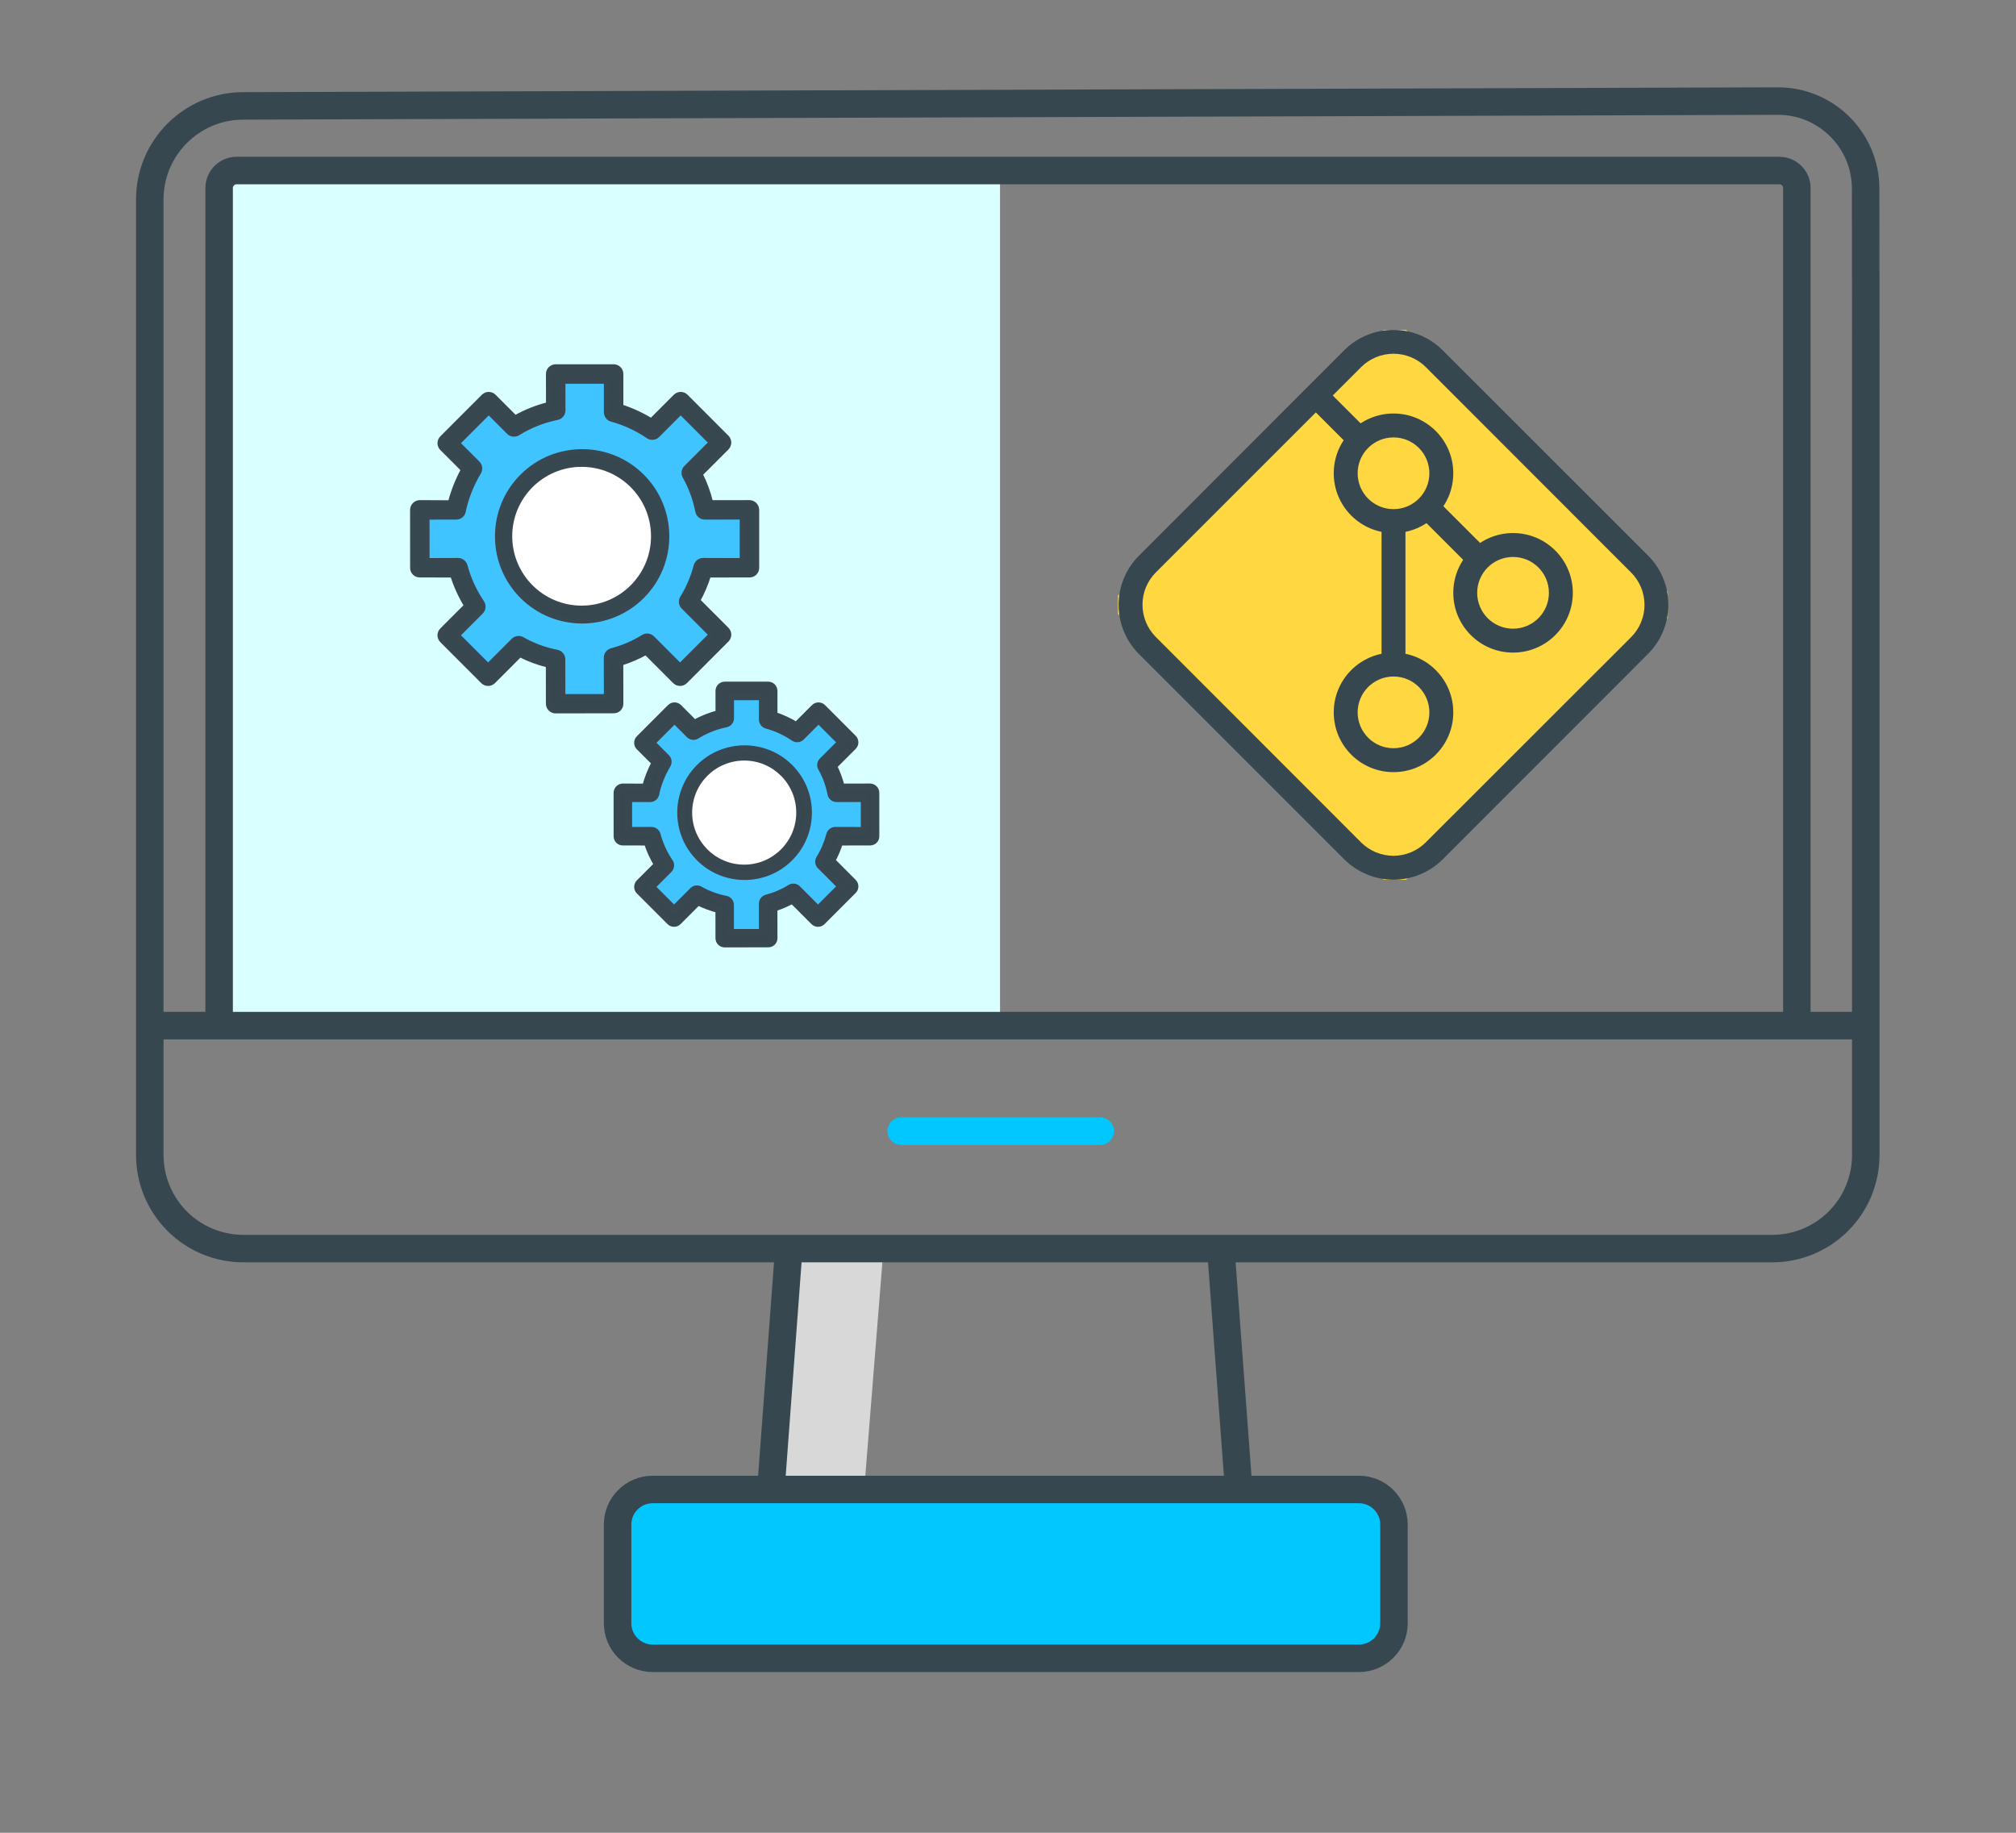
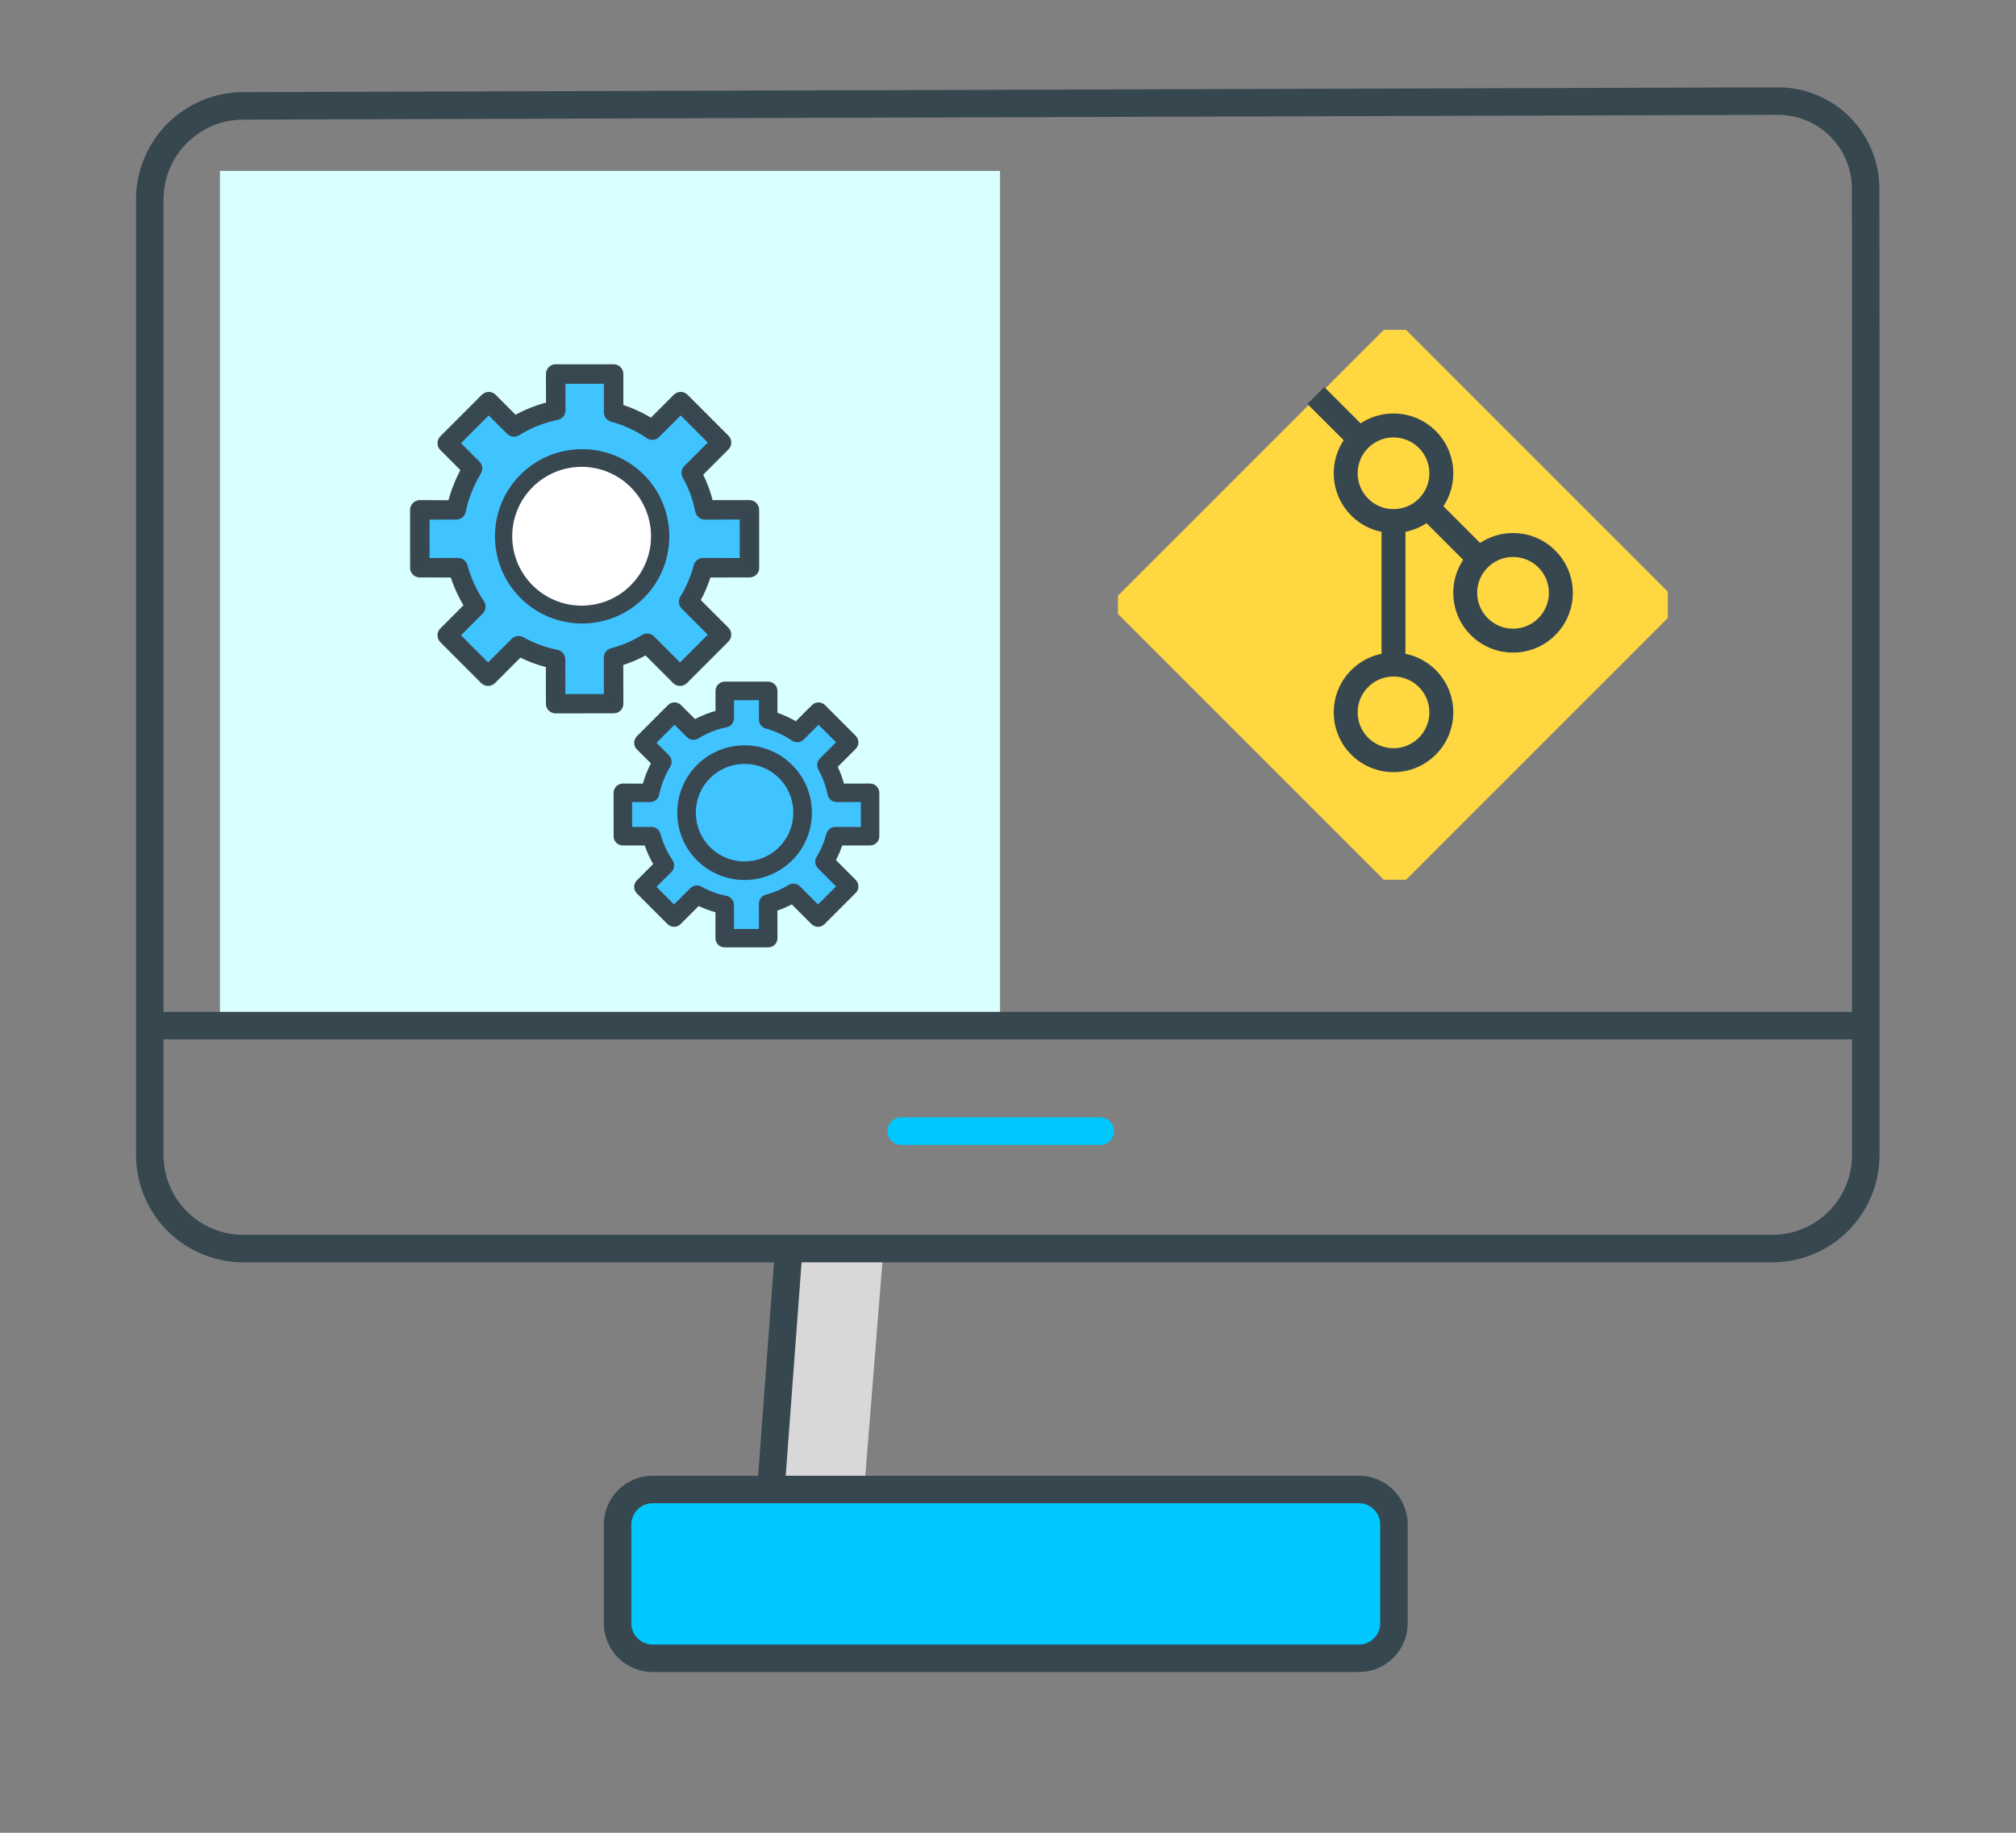
<svg xmlns="http://www.w3.org/2000/svg" width="220" height="200" viewBox="0 0 220 200" fill="none">
  <rect x="0" y="0" width="220" height="200" fill="#808080" stroke="none" />
  <path fill-rule="evenodd" clip-rule="evenodd" d="M86.332 137.127H96.342L94.34 162.153H84.33L86.332 137.127Z" fill="#D8D8D8" />
  <path d="M109.13 18.652H24V112.391H109.13V18.652Z" fill="#D9FFFF" />
  <path fill-rule="evenodd" clip-rule="evenodd" d="M203.607 36.755V126.041C203.607 128.749 202.531 131.346 200.617 133.261C198.702 135.176 196.105 136.251 193.397 136.251H26.556C23.848 136.251 21.251 135.176 19.336 133.261C17.421 131.346 16.346 128.749 16.346 126.041V21.765C16.346 16.127 20.917 11.555 26.556 11.555L193.997 11.03C199.28 11.014 203.575 15.283 203.592 20.565C203.592 20.572 203.592 20.579 203.592 20.586L203.607 36.755Z" stroke="#37474F" stroke-width="3" stroke-linecap="round" />
  <path d="M16.346 111.92H203.607" stroke="#37474F" stroke-width="3" />
  <path d="M86.08 136.251L84.125 162.538" stroke="#37474F" stroke-width="3" />
-   <path d="M133.221 136.251L135.176 162.538" stroke="#37474F" stroke-width="3" />
  <path d="M148.294 162.538H71.223C69.109 162.538 67.397 164.251 67.397 166.364V177.134C67.397 179.247 69.109 180.96 71.223 180.96H148.294C150.407 180.96 152.12 179.247 152.12 177.134V166.364C152.12 164.251 150.407 162.538 148.294 162.538Z" fill="#00C8FF" stroke="#37474F" stroke-width="3" />
  <path d="M98.344 123.434H120.068" stroke="#00C8FF" stroke-width="3" stroke-linecap="round" />
-   <path d="M23.912 112.347V20.521C23.912 19.464 24.769 18.608 25.825 18.608H194.173C195.23 18.608 196.086 19.464 196.086 20.521V112.347" stroke="#37474F" stroke-width="3" />
  <path fill-rule="evenodd" clip-rule="evenodd" d="M70.629 96.854L72.264 94.402L70.629 91.132C69.267 91.677 68.586 91.677 68.586 91.132C68.586 90.588 68.586 89.225 68.586 87.046L70.629 86.228L72.264 82.959L70.629 80.916L73.49 77.238L75.533 79.69L78.803 78.464V75.603H84.115V78.055L86.976 79.69L89.837 78.055L92.289 80.916L90.654 82.959L91.472 86.228H95.558L94.741 91.132H91.472L90.654 94.402L92.289 96.854L89.019 100.532L86.976 97.671L84.115 98.897V102.984L78.803 101.758L79.211 98.08L76.351 97.671L73.49 100.532L70.629 96.854Z" fill="#40C4FF" />
  <path fill-rule="evenodd" clip-rule="evenodd" d="M79.694 101.776L83.221 101.777L83.216 98.614C83.215 98.338 83.401 98.095 83.668 98.024C84.616 97.77 85.461 97.407 86.252 96.914C86.493 96.764 86.805 96.8 87.005 97L89.269 99.266L91.803 96.73L89.539 94.464C89.339 94.264 89.303 93.952 89.452 93.711C89.945 92.918 90.32 92.034 90.567 91.099C90.638 90.832 90.88 90.638 91.156 90.638H91.157L94.339 90.647L94.338 87.121L91.299 87.123H91.299C91.008 87.123 90.758 86.921 90.701 86.636C90.494 85.597 90.152 84.666 89.655 83.786C89.521 83.547 89.561 83.249 89.755 83.056L91.803 81.006L89.32 78.521L87.425 80.417C87.218 80.624 86.893 80.655 86.651 80.49C85.741 79.869 84.711 79.393 83.672 79.114C83.406 79.042 83.221 78.8 83.221 78.525L83.223 76.005L79.699 76.006L79.702 78.372C79.703 78.662 79.498 78.913 79.213 78.97C78.072 79.201 76.99 79.63 75.998 80.246C75.758 80.396 75.446 80.36 75.246 80.159L73.609 78.521L71.075 81.057L72.713 82.696C72.91 82.894 72.948 83.201 72.804 83.441C72.206 84.437 71.757 85.567 71.541 86.644C71.484 86.929 71.234 87.123 70.944 87.123H70.943L68.578 87.127L68.581 90.645L71.1 90.638H71.101C71.377 90.638 71.619 90.832 71.69 91.1C71.967 92.139 72.441 93.176 73.06 94.089C73.225 94.331 73.194 94.658 72.987 94.865L71.075 96.779L73.558 99.266L75.623 97.2C75.816 97.006 76.115 96.965 76.353 97.1C77.243 97.604 78.174 97.948 79.201 98.153C79.486 98.209 79.691 98.459 79.691 98.75L79.694 101.776ZM83.832 102.975H83.831L79.085 102.984C78.749 102.984 78.477 102.717 78.477 102.38L78.473 99.237C77.667 99.038 76.893 98.752 76.164 98.381L73.989 100.559C73.751 100.797 73.365 100.797 73.128 100.559L69.783 97.212C69.545 96.974 69.545 96.588 69.783 96.35L71.778 94.353C71.3 93.575 70.915 92.721 70.644 91.864L67.974 91.857H67.973C67.811 91.857 67.657 91.805 67.542 91.691C67.428 91.576 67.364 91.427 67.363 91.266L67.359 86.525C67.359 86.362 67.424 86.202 67.538 86.087C67.652 85.973 67.807 85.903 67.969 85.903H67.97L70.458 85.917C70.689 85.007 71.057 84.079 71.522 83.225L69.783 81.487C69.545 81.249 69.545 80.863 69.783 80.625L73.178 77.227C73.416 76.989 73.802 76.989 74.04 77.228L75.774 78.963C76.627 78.483 77.535 78.122 78.483 77.885L78.48 75.397C78.48 75.235 78.543 75.08 78.658 74.965C78.772 74.851 78.927 74.786 79.089 74.786L83.832 74.786C83.994 74.786 84.149 74.85 84.263 74.964C84.377 75.079 84.441 75.234 84.441 75.396L84.44 78.069C85.295 78.341 86.136 78.728 86.912 79.206L88.889 77.228C89.127 76.99 89.513 76.99 89.751 77.228L93.095 80.575C93.333 80.814 93.333 81.2 93.095 81.438L90.936 83.599C91.307 84.328 91.588 85.089 91.787 85.907L94.947 85.903H94.948C95.109 85.903 95.264 85.97 95.378 86.084C95.493 86.199 95.557 86.355 95.557 86.517L95.558 91.264C95.558 91.426 95.493 91.573 95.379 91.687C95.265 91.801 95.11 91.857 94.948 91.857H94.948L91.615 91.864C91.39 92.589 91.095 93.284 90.734 93.931L93.095 96.297C93.333 96.535 93.333 96.922 93.095 97.16L89.7 100.559C89.462 100.797 89.076 100.797 88.838 100.559L86.478 98.197C85.836 98.556 85.161 98.845 84.435 99.071L84.441 102.386C84.441 102.548 84.377 102.692 84.263 102.807C84.148 102.922 83.993 102.975 83.832 102.975Z" fill="#37474F" stroke="#394750" stroke-width="0.8" />
  <path fill-rule="evenodd" clip-rule="evenodd" d="M81.254 82.959C79.788 82.959 78.323 83.517 77.207 84.633C74.975 86.865 74.975 90.496 77.207 92.728C79.438 94.96 83.07 94.96 85.301 92.728C87.533 90.496 87.533 86.865 85.301 84.633C84.186 83.517 82.72 82.959 81.254 82.959ZM81.254 95.628C79.474 95.628 77.694 94.951 76.339 93.595C73.629 90.885 73.629 86.476 76.339 83.766C79.049 81.056 83.459 81.056 86.169 83.766C88.879 86.476 88.879 90.885 86.169 93.595C84.814 94.951 83.034 95.628 81.254 95.628Z" fill="#37474F" stroke="#394750" stroke-width="0.8" />
-   <path d="M81.213 94.352C84.349 94.352 86.892 91.81 86.892 88.673C86.892 85.536 84.349 82.994 81.213 82.994C78.076 82.994 75.533 85.536 75.533 88.673C75.533 91.81 78.076 94.352 81.213 94.352Z" fill="white" />
  <path fill-rule="evenodd" clip-rule="evenodd" d="M49.359 69.424L51.539 66.155L49.359 61.796C47.543 62.522 46.635 62.522 46.635 61.796C46.635 61.069 46.635 59.253 46.635 56.347L49.359 55.257L51.539 50.898L49.359 48.173L53.173 43.269L55.898 46.539L60.257 44.904V41.09H67.341V44.359L71.155 46.539L74.969 44.359L78.239 48.173L76.059 50.898L77.149 55.257H82.598L81.508 61.796H77.149L76.059 66.155L78.239 69.424L73.879 74.328L71.155 70.514L67.341 72.149V77.598L60.257 75.963L60.802 71.059L56.988 70.514L53.173 74.328L49.359 69.424Z" fill="#40C4FF" />
  <path fill-rule="evenodd" clip-rule="evenodd" d="M61.447 75.987L66.149 75.989L66.142 71.771C66.141 71.403 66.388 71.08 66.744 70.984C68.008 70.646 69.136 70.162 70.191 69.504C70.511 69.304 70.927 69.352 71.194 69.619L74.213 72.64L77.592 69.259L74.573 66.238C74.306 65.971 74.258 65.555 74.457 65.234C75.114 64.177 75.614 62.998 75.944 61.751C76.038 61.395 76.361 61.136 76.729 61.136H76.73L80.973 61.149L80.972 56.447L76.919 56.45H76.919C76.532 56.45 76.198 56.181 76.122 55.8C75.846 54.416 75.39 53.174 74.728 52C74.548 51.682 74.603 51.285 74.861 51.027L77.592 48.294L74.281 44.98L71.754 47.509C71.478 47.785 71.045 47.826 70.723 47.606C69.508 46.778 68.135 46.143 66.751 45.771C66.396 45.675 66.149 45.353 66.149 44.985L66.151 41.626L61.453 41.627L61.457 44.782C61.458 45.169 61.185 45.503 60.805 45.58C59.284 45.887 57.841 46.459 56.519 47.281C56.198 47.48 55.783 47.432 55.516 47.165L53.333 44.981L49.954 48.362L52.138 50.547C52.401 50.811 52.451 51.221 52.259 51.541C51.462 52.868 50.864 54.375 50.576 55.812C50.499 56.191 50.166 56.45 49.779 56.45H49.778L46.625 56.456L46.629 61.146L49.988 61.136H49.989C50.357 61.136 50.679 61.396 50.774 61.752C51.143 63.138 51.775 64.521 52.601 65.738C52.82 66.061 52.779 66.497 52.504 66.772L49.954 69.325L53.266 72.64L56.018 69.885C56.276 69.627 56.674 69.573 56.992 69.753C58.178 70.424 59.42 70.883 60.788 71.156C61.168 71.232 61.442 71.565 61.442 71.952L61.447 75.987ZM66.963 77.586H66.963L60.635 77.598C60.187 77.598 59.823 77.241 59.823 76.793L59.818 72.602C58.743 72.336 57.712 71.956 56.74 71.461L53.84 74.364C53.522 74.682 53.008 74.682 52.691 74.365L48.231 69.901C47.914 69.584 47.914 69.069 48.231 68.752L50.891 66.09C50.254 65.052 49.74 63.914 49.38 62.772L45.819 62.762H45.818C45.602 62.762 45.396 62.692 45.244 62.54C45.092 62.388 45.005 62.189 45.005 61.973L45 55.652C45 55.436 45.086 55.221 45.239 55.069C45.391 54.916 45.597 54.824 45.812 54.824H45.815L49.132 54.842C49.44 53.628 49.93 52.392 50.55 51.253L48.231 48.935C47.914 48.617 47.914 48.104 48.231 47.786L52.759 43.256C53.076 42.938 53.59 42.938 53.907 43.256L56.219 45.57C57.357 44.93 58.568 44.448 59.832 44.133L59.827 40.815C59.827 40.599 59.912 40.392 60.065 40.239C60.217 40.087 60.424 40.001 60.639 40.001L66.964 40C67.179 40 67.386 40.086 67.538 40.238C67.691 40.391 67.776 40.598 67.776 40.813L67.774 44.377C68.914 44.74 70.035 45.256 71.07 45.894L73.706 43.256C74.023 42.939 74.538 42.939 74.855 43.256L79.315 47.72C79.632 48.037 79.632 48.552 79.315 48.869L76.436 51.751C76.93 52.723 77.304 53.737 77.571 54.829L81.784 54.824H81.784C81.999 54.824 82.206 54.913 82.359 55.065C82.511 55.217 82.597 55.426 82.597 55.642L82.598 61.972C82.598 62.187 82.512 62.383 82.36 62.535C82.207 62.688 82.001 62.762 81.785 62.762H81.785L77.341 62.772C77.041 63.737 76.648 64.664 76.166 65.528L79.315 68.681C79.632 68.999 79.632 69.515 79.315 69.832L74.787 74.364C74.47 74.682 73.956 74.682 73.638 74.365L70.491 71.215C69.635 71.695 68.736 72.08 67.768 72.381L67.775 76.8C67.776 77.016 67.69 77.209 67.538 77.362C67.385 77.514 67.179 77.586 66.963 77.586Z" fill="#37474F" stroke="#394750" stroke-width="0.5" />
  <path fill-rule="evenodd" clip-rule="evenodd" d="M63.527 50.898C61.572 50.898 59.618 51.642 58.13 53.13C55.155 56.106 55.155 60.947 58.13 63.923C61.106 66.898 65.948 66.898 68.923 63.923C71.899 60.947 71.899 56.106 68.923 53.13C67.436 51.642 65.481 50.898 63.527 50.898ZM63.527 67.79C61.154 67.79 58.781 66.886 56.974 65.079C53.36 61.466 53.36 55.587 56.974 51.973C60.587 48.36 66.466 48.36 70.08 51.973C73.693 55.587 73.693 61.466 70.08 65.079C68.273 66.886 65.9 67.79 63.527 67.79Z" fill="#37474F" stroke="#394750" stroke-width="0.5" />
  <path d="M63.471 66.089C67.653 66.089 71.043 62.699 71.043 58.516C71.043 54.334 67.653 50.944 63.471 50.944C59.289 50.944 55.898 54.334 55.898 58.516C55.898 62.699 59.289 66.089 63.471 66.089Z" fill="white" />
  <g clip-path="url(#clip0)">
    <rect x="121" y="66" width="44.152" height="44.152" transform="rotate(-45 121 66)" fill="#FFD740" />
-     <path d="M152.068 96C150.049 95.994 148.115 95.191 146.687 93.766L124.298 71.377C121.33 68.409 121.33 63.598 124.298 60.631L146.687 38.225C149.654 35.258 154.465 35.258 157.433 38.225L179.838 60.614C182.805 63.582 182.805 68.393 179.838 71.36L157.449 93.766C156.02 95.191 154.086 95.994 152.068 96ZM152.068 38.6C150.741 38.603 149.469 39.13 148.529 40.068L126.14 62.457C125.203 63.393 124.677 64.663 124.677 65.987C124.677 67.312 125.203 68.582 126.14 69.518L148.529 91.923C149.465 92.86 150.735 93.387 152.06 93.387C153.384 93.387 154.654 92.86 155.59 91.923L177.995 69.534C178.932 68.598 179.459 67.328 179.459 66.004C179.459 64.679 178.932 63.409 177.995 62.474L155.606 40.068C154.667 39.13 153.395 38.603 152.068 38.6Z" fill="#37474F" />
    <path d="M152.069 58.168C148.467 58.168 145.547 55.248 145.547 51.646C145.547 48.044 148.467 45.123 152.069 45.123C155.672 45.123 158.592 48.044 158.592 51.646C158.592 55.248 155.672 58.168 152.069 58.168ZM152.069 47.732C149.908 47.732 148.156 49.484 148.156 51.646C148.156 53.807 149.908 55.559 152.069 55.559C154.231 55.559 155.983 53.807 155.983 51.646C155.983 49.484 154.231 47.732 152.069 47.732Z" fill="#37474F" />
    <path d="M152.069 84.259C148.467 84.259 145.547 81.339 145.547 77.736C145.547 74.134 148.467 71.214 152.069 71.214C155.672 71.214 158.592 74.134 158.592 77.736C158.592 81.339 155.672 84.259 152.069 84.259ZM152.069 73.823C149.908 73.823 148.156 75.575 148.156 77.736C148.156 79.898 149.908 81.65 152.069 81.65C154.231 81.65 155.983 79.898 155.983 77.736C155.983 75.575 154.231 73.823 152.069 73.823Z" fill="#37474F" />
    <path d="M165.115 71.214C161.512 71.214 158.592 68.293 158.592 64.691C158.592 61.089 161.512 58.168 165.115 58.168C168.717 58.168 171.637 61.089 171.637 64.691C171.637 68.293 168.717 71.214 165.115 71.214ZM165.115 60.778C162.953 60.778 161.201 62.529 161.201 64.691C161.201 66.853 162.953 68.605 165.115 68.605C167.276 68.605 169.028 66.853 169.028 64.691C169.028 62.529 167.276 60.778 165.115 60.778Z" fill="#37474F" />
    <path d="M142.674 44.083L144.519 42.239L149.309 47.029L147.464 48.873L142.674 44.083Z" fill="#37474F" />
    <path d="M154.828 56.25L156.673 54.405L162.34 60.072L160.495 61.917L154.828 56.25Z" fill="#37474F" />
    <path d="M150.764 56.864H153.373V72.518H150.764V56.864Z" fill="#37474F" />
  </g>
  <defs>
    <clipPath id="clip0">
      <rect width="60" height="60" fill="white" transform="translate(122 36)" />
    </clipPath>
  </defs>
</svg>